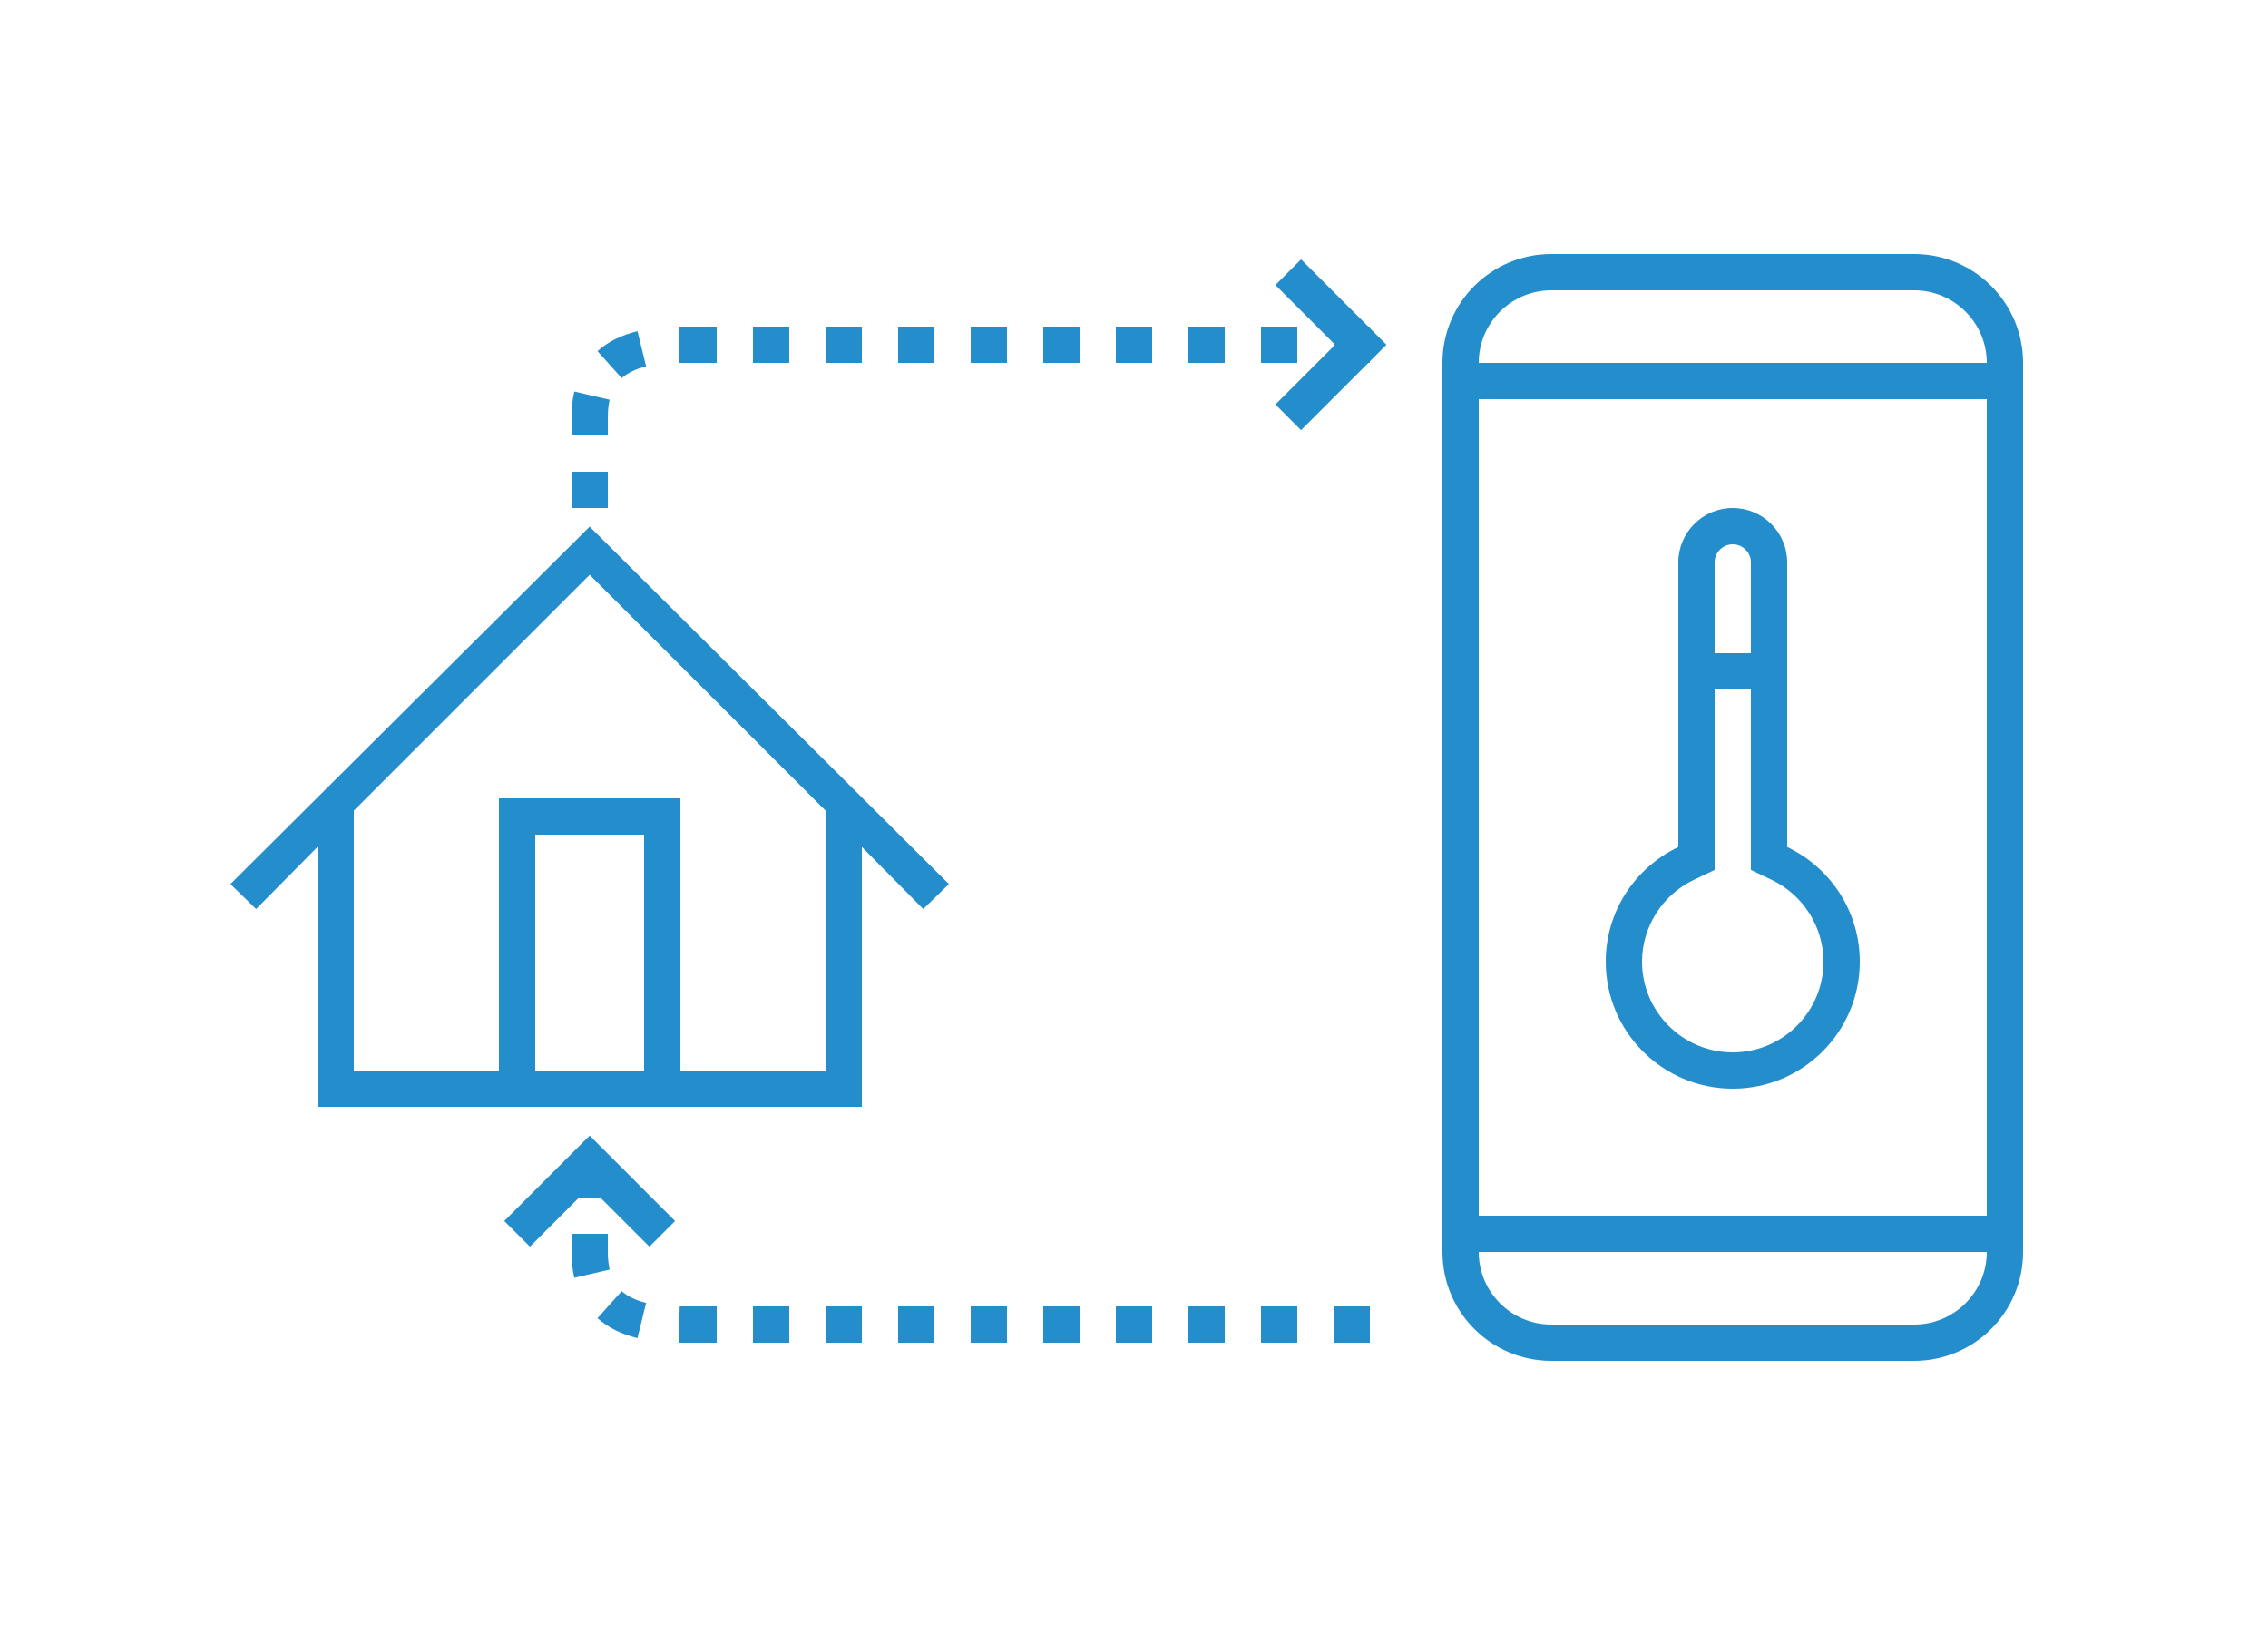
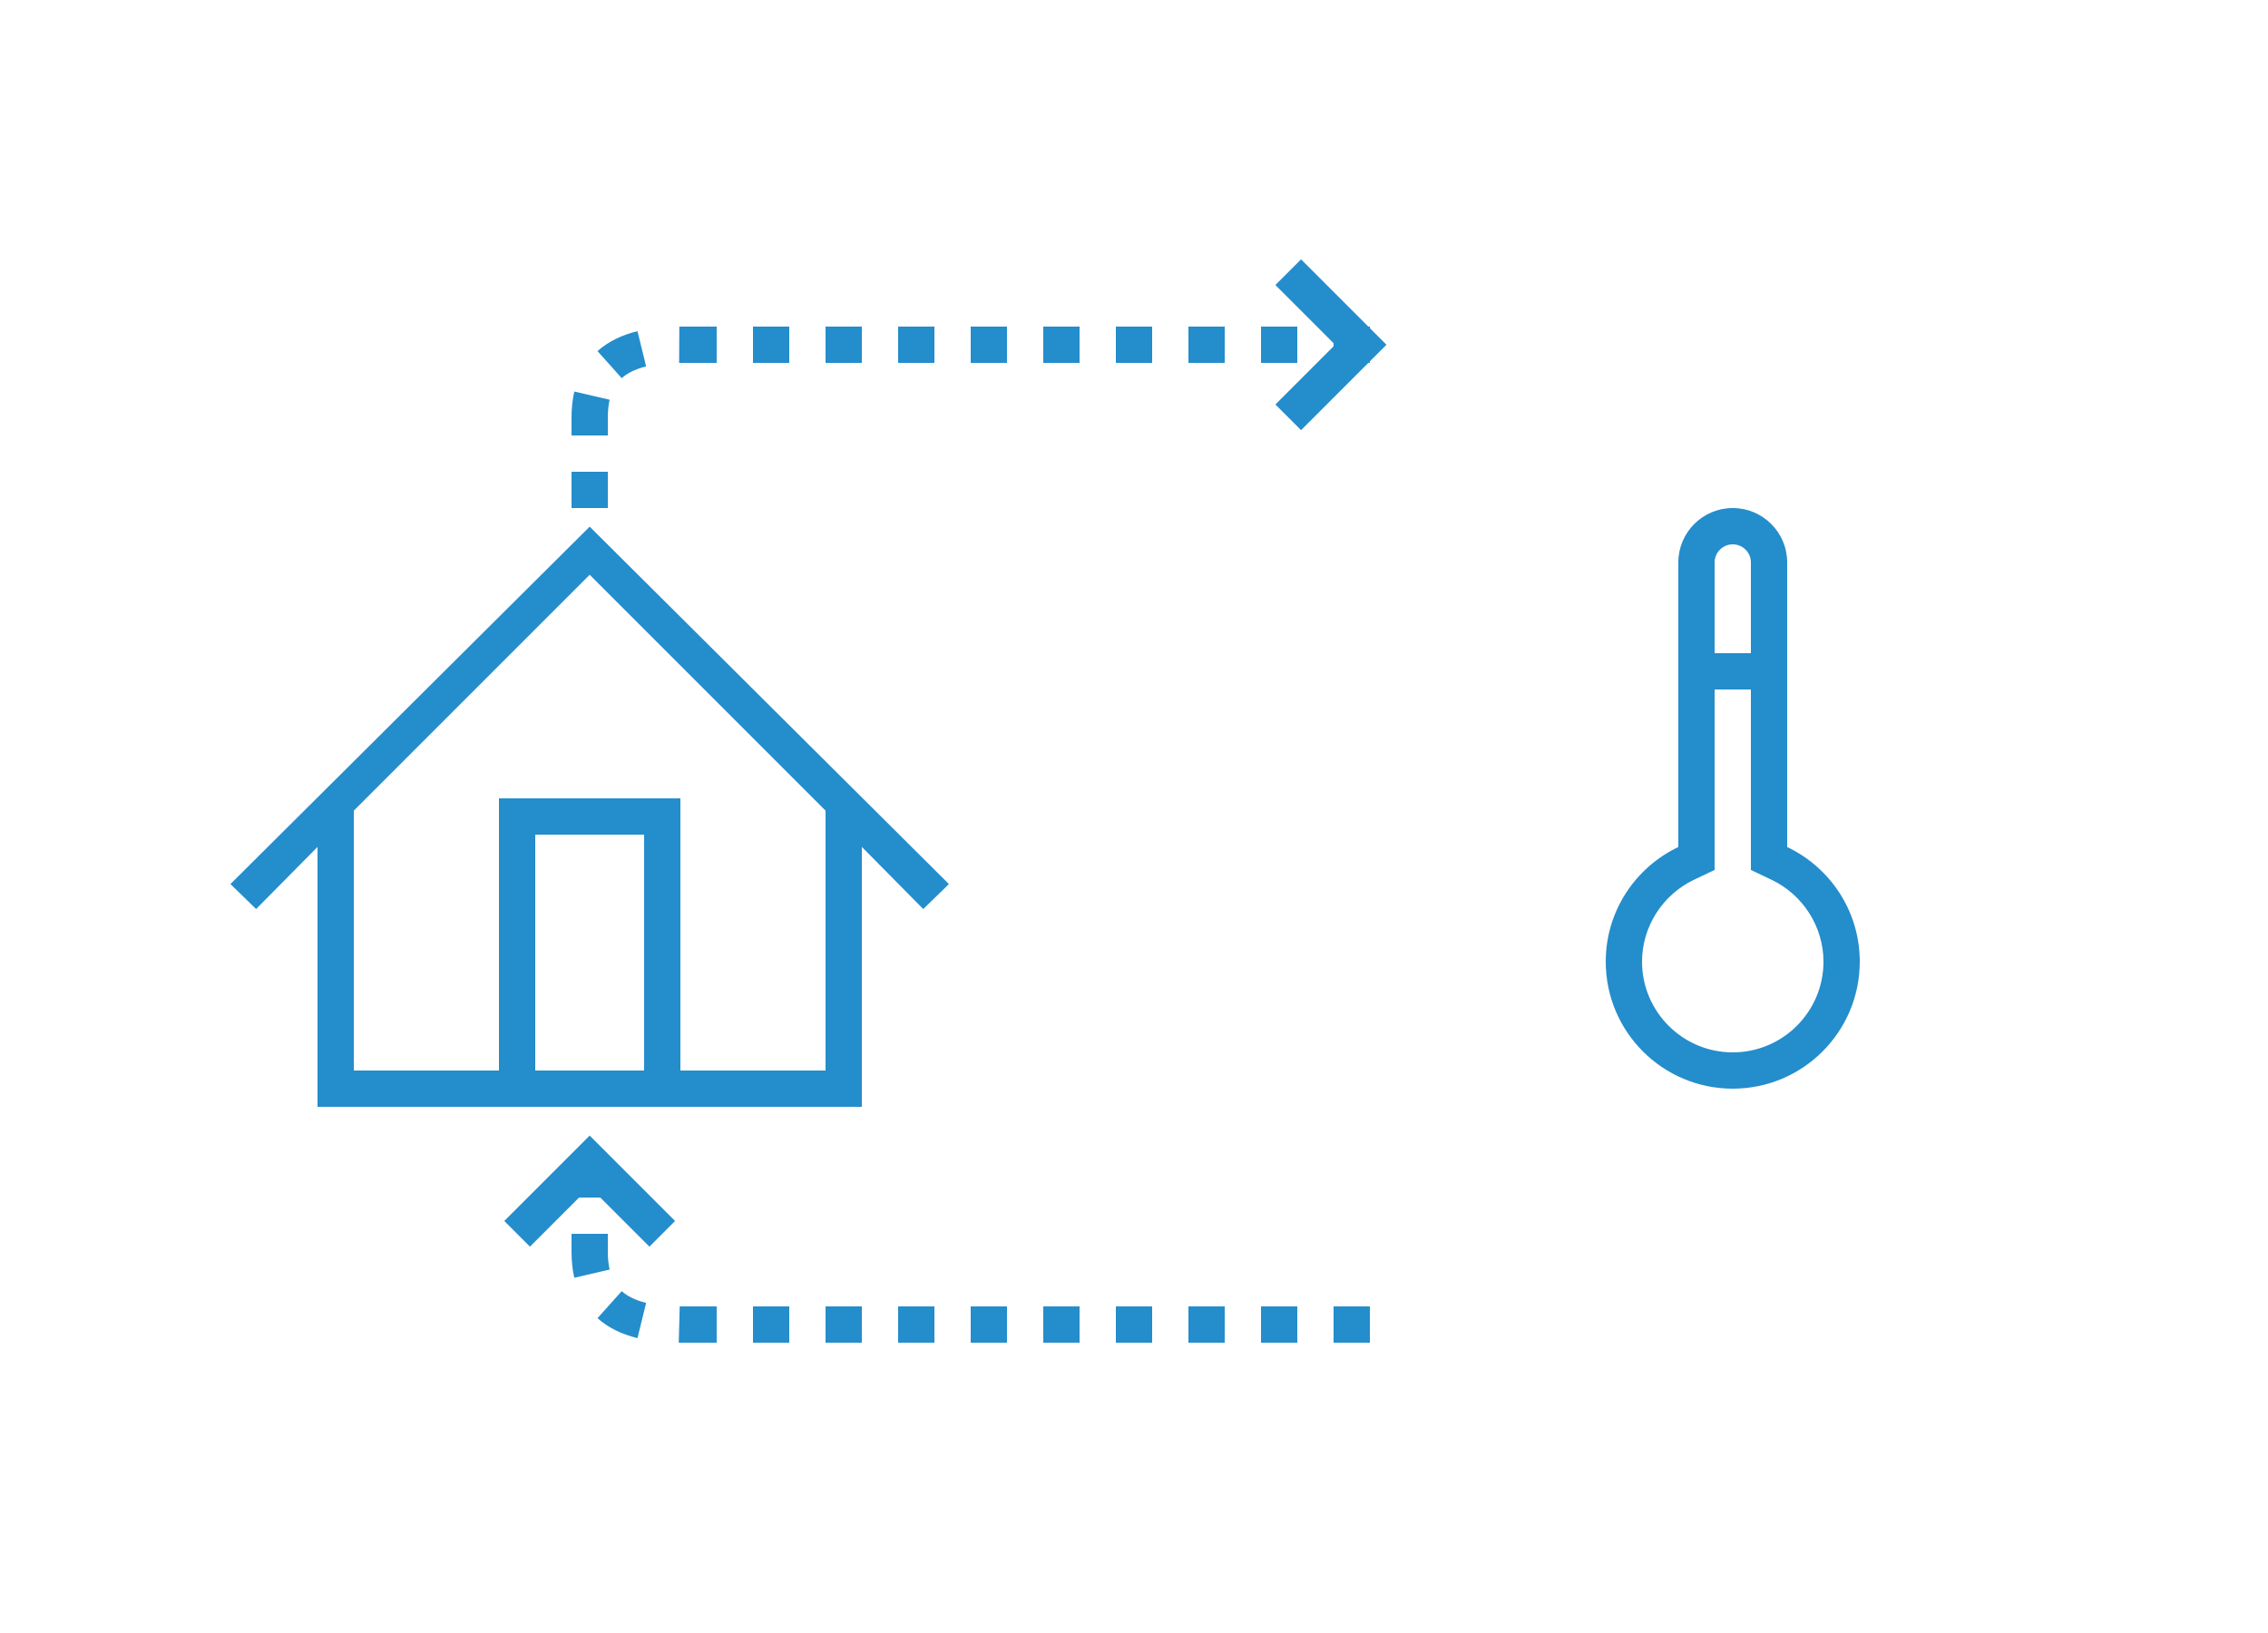
<svg xmlns="http://www.w3.org/2000/svg" version="1.0" id="Layer_1" x="0px" y="0px" width="250px" height="180px" viewBox="0 0 250 180" enable-background="new 0 0 250 180" xml:space="preserve">
  <g>
    <rect x="99" y="144" fill="#248DCC" width="4" height="4" />
    <rect x="83" y="144" fill="#248DCC" width="4" height="4" />
    <rect x="107" y="144" fill="#248DCC" width="4" height="4" />
    <path fill="#248DCC" d="M65.861,145.297c1.143,1.023,2.625,1.765,4.407,2.201l0.953-3.885c-1.138-0.279-2.043-0.715-2.69-1.295   L65.861,145.297z" />
    <polygon fill="#248DCC" points="74.818,147.998 79,148 79,144 74.924,143.998  " />
    <path fill="#248DCC" d="M67,138v-2h-4v2.002c0.001,1.02,0.104,1.976,0.305,2.841l3.896-0.904C67.068,139.367,67.001,138.714,67,138   z" />
    <rect x="115" y="144" fill="#248DCC" width="4" height="4" />
    <rect x="91" y="144" fill="#248DCC" width="4" height="4" />
    <rect x="147" y="144" fill="#248DCC" width="4" height="4" />
    <rect x="139" y="144" fill="#248DCC" width="4" height="4" />
    <rect x="131" y="144" fill="#248DCC" width="4" height="4" />
    <rect x="123" y="144" fill="#248DCC" width="4" height="4" />
    <path fill="#248DCC" d="M25.402,97.447l2.828,2.753L35,93.354V122h60V93.354l6.77,6.846l2.828-2.753L65,58.051L25.402,97.447z    M71,118H59V92h12V118z M91,118H75V91.296V88H55v3.296V118H39V89.354l26-26l26,26V118z" />
-     <path fill="#248DCC" d="M211,28h-40c-6.627,0-12,5.373-12,12v98c0,6.627,5.373,12,12,12h40c6.627,0,12-5.373,12-12V40   C223,33.373,217.627,28,211,28z M171,32h40c4.411,0,8,3.589,8,8h-56C163,35.589,166.589,32,171,32z M219,44v90h-56V44H219z    M211,146h-40c-4.411,0-8-3.589-8-8h56C219,142.411,215.411,146,211,146z" />
    <path fill="#248DCC" d="M191,120c7.732,0,14-6.268,14-14c0-5.582-3.274-10.387-8-12.635V62c0-3.313-2.687-6-6-6s-6,2.687-6,6   v31.365c-4.726,2.248-8,7.053-8,12.635C177,113.732,183.268,120,191,120z M189,62c0-1.103,0.897-2,2-2s2,0.897,2,2v10h-4V62z    M186.719,96.978L189,95.892v-2.526V76h4v17.365v2.526l2.281,1.086C198.756,98.63,201,102.172,201,106c0,5.514-4.486,10-10,10   s-10-4.486-10-10C181,102.172,183.244,98.63,186.719,96.978z" />
    <polygon fill="#248DCC" points="55.586,134.586 58.414,137.414 63.828,132 66.172,132 71.586,137.414 74.414,134.586 65,125.172     " />
    <rect x="83" y="36" fill="#248DCC" width="4" height="4" />
    <polygon fill="#248DCC" points="79,36 74.883,36.002 74.859,40.002 79,40  " />
    <rect x="139" y="36" fill="#248DCC" width="4" height="4" />
    <rect x="91" y="36" fill="#248DCC" width="4" height="4" />
    <path fill="#248DCC" d="M71.222,40.387l-0.953-3.885c-1.782,0.437-3.265,1.178-4.407,2.201l2.67,2.979   C69.179,41.102,70.084,40.666,71.222,40.387z" />
    <rect x="99" y="36" fill="#248DCC" width="4" height="4" />
    <rect x="123" y="36" fill="#248DCC" width="4" height="4" />
    <rect x="115" y="36" fill="#248DCC" width="4" height="4" />
    <rect x="107" y="36" fill="#248DCC" width="4" height="4" />
    <rect x="131" y="36" fill="#248DCC" width="4" height="4" />
    <path fill="#248DCC" d="M67,46.002c0.001-0.716,0.068-1.369,0.201-1.94l-3.896-0.904C63.104,44.022,63.001,44.979,63,46v2h4V46.002   z" />
    <rect x="63" y="52" fill="#248DCC" width="4" height="4" />
    <polygon fill="#248DCC" points="151,36.171 151,36 150.829,36 143.415,28.586 140.587,31.414 147,37.827 147,38.173    140.587,44.586 143.415,47.414 150.829,40 151,40 151,39.829 152.829,38  " />
  </g>
</svg>